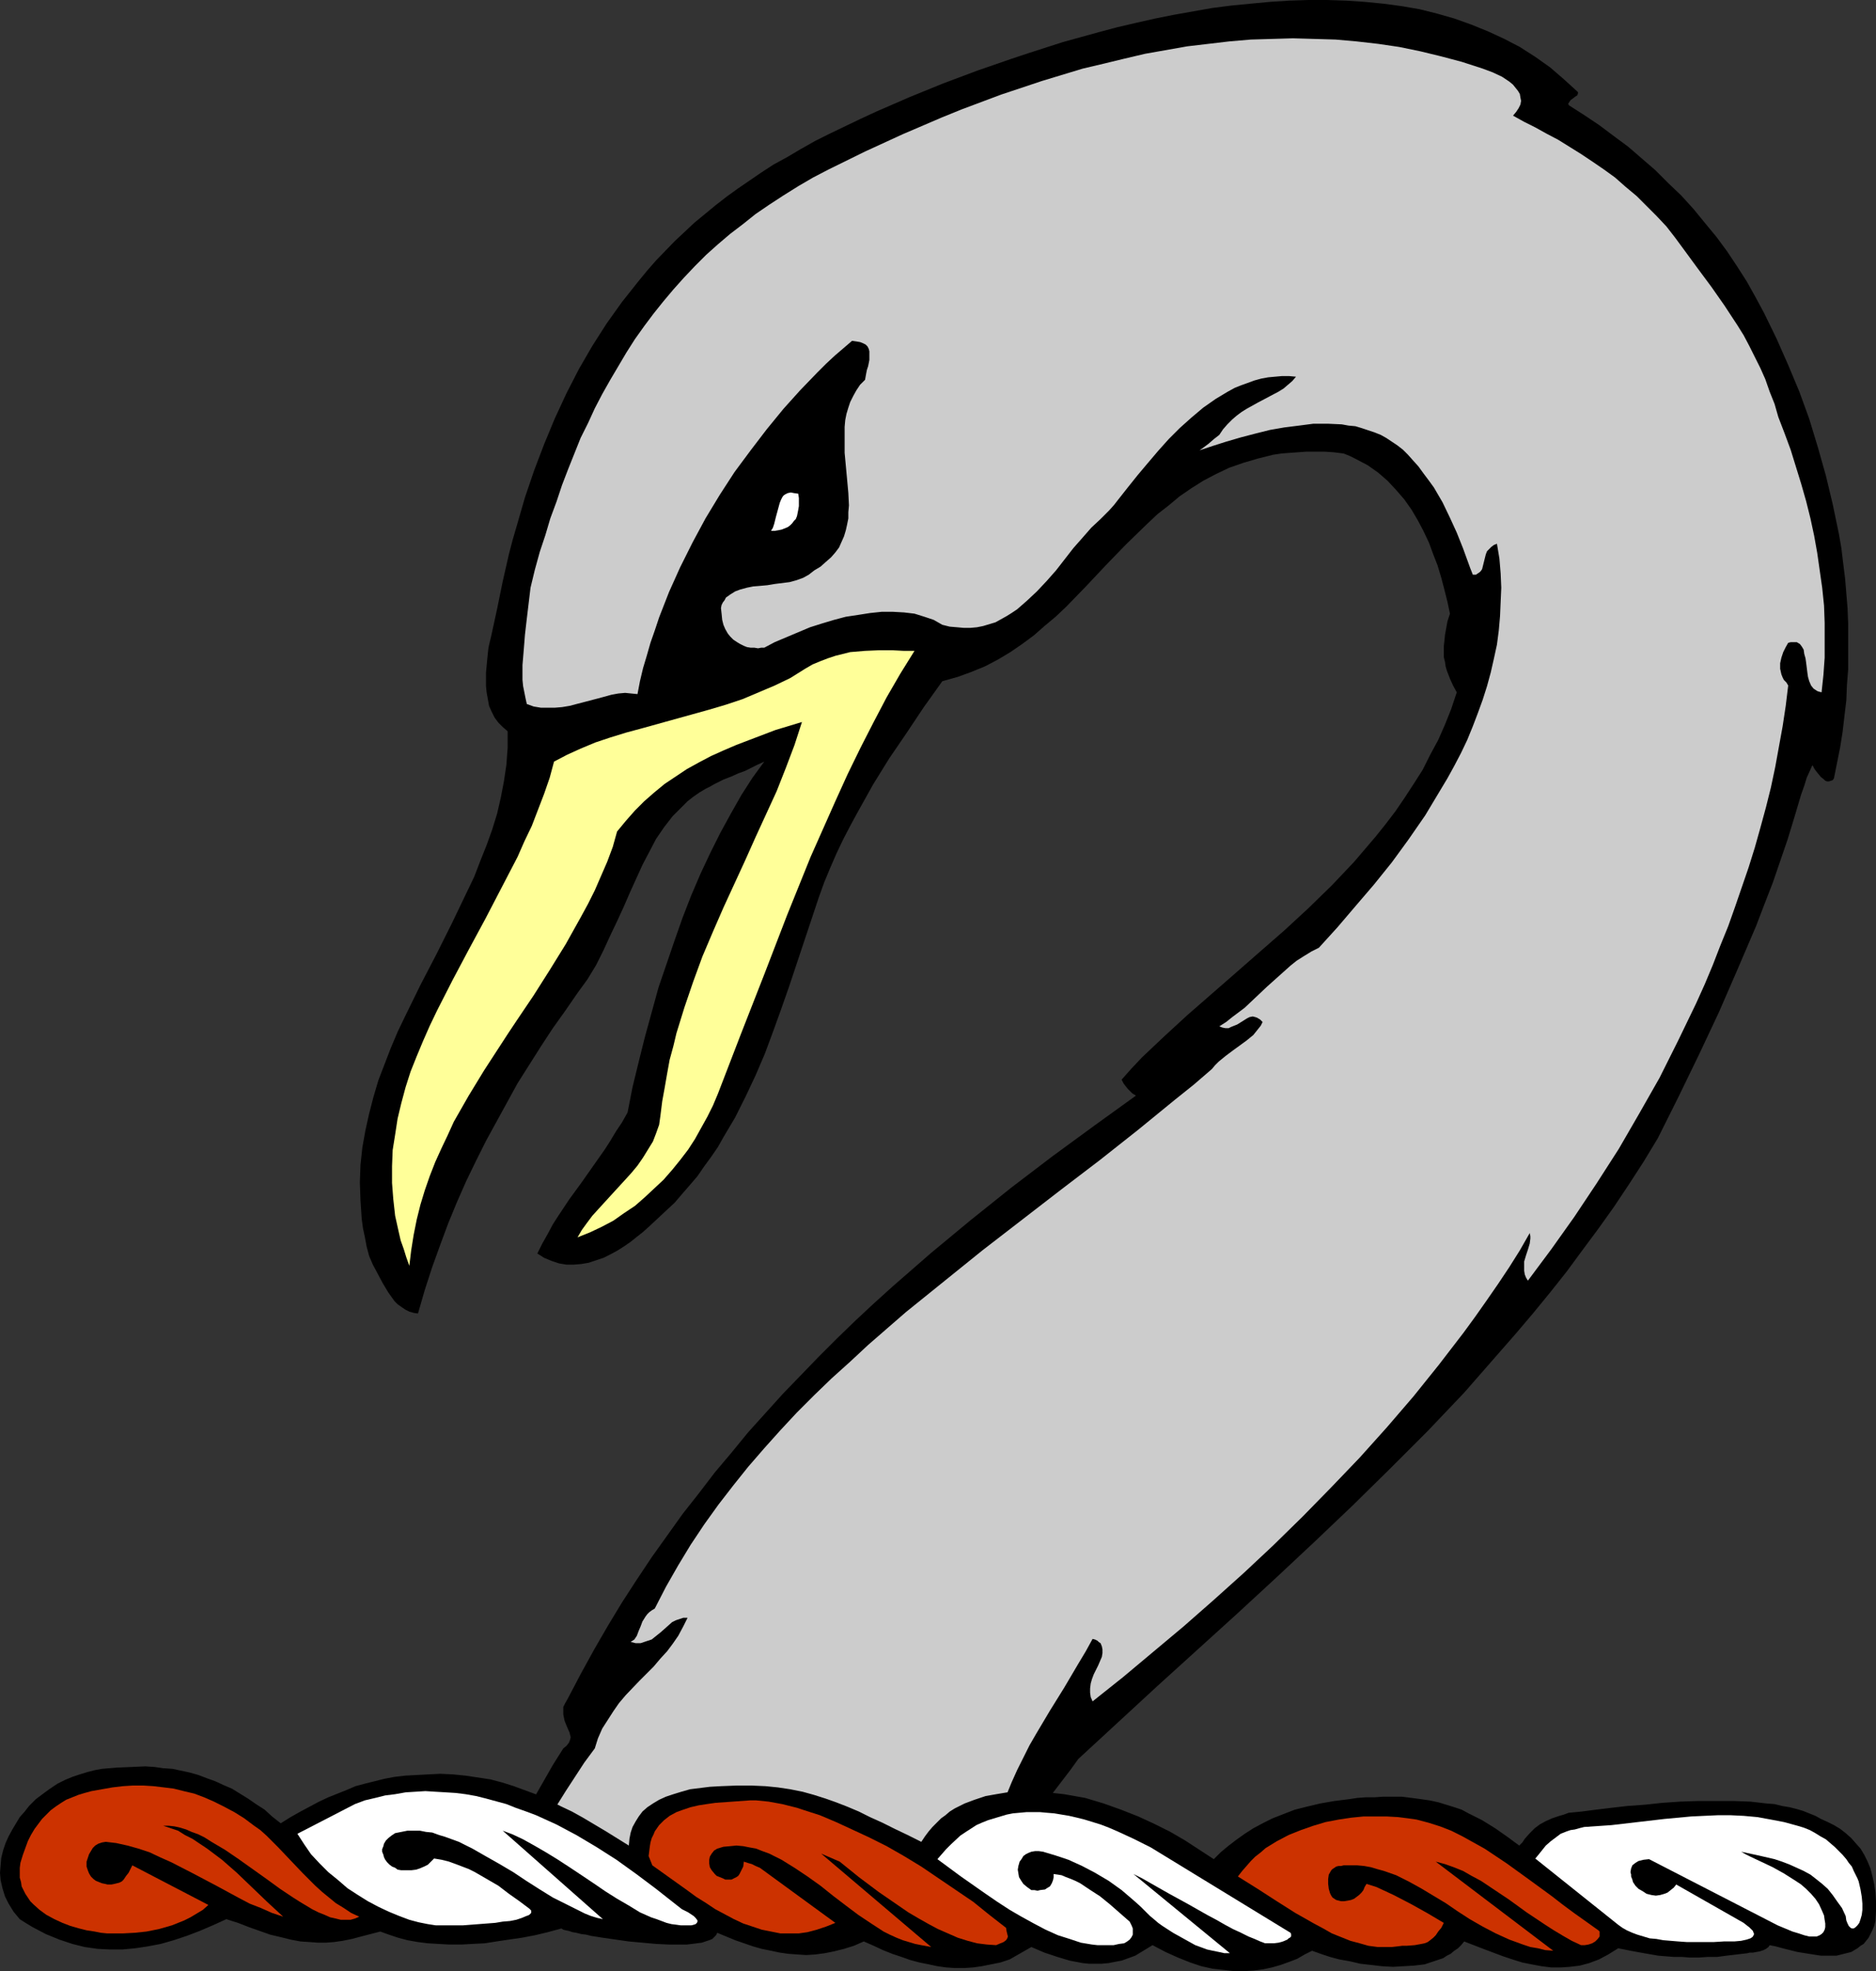
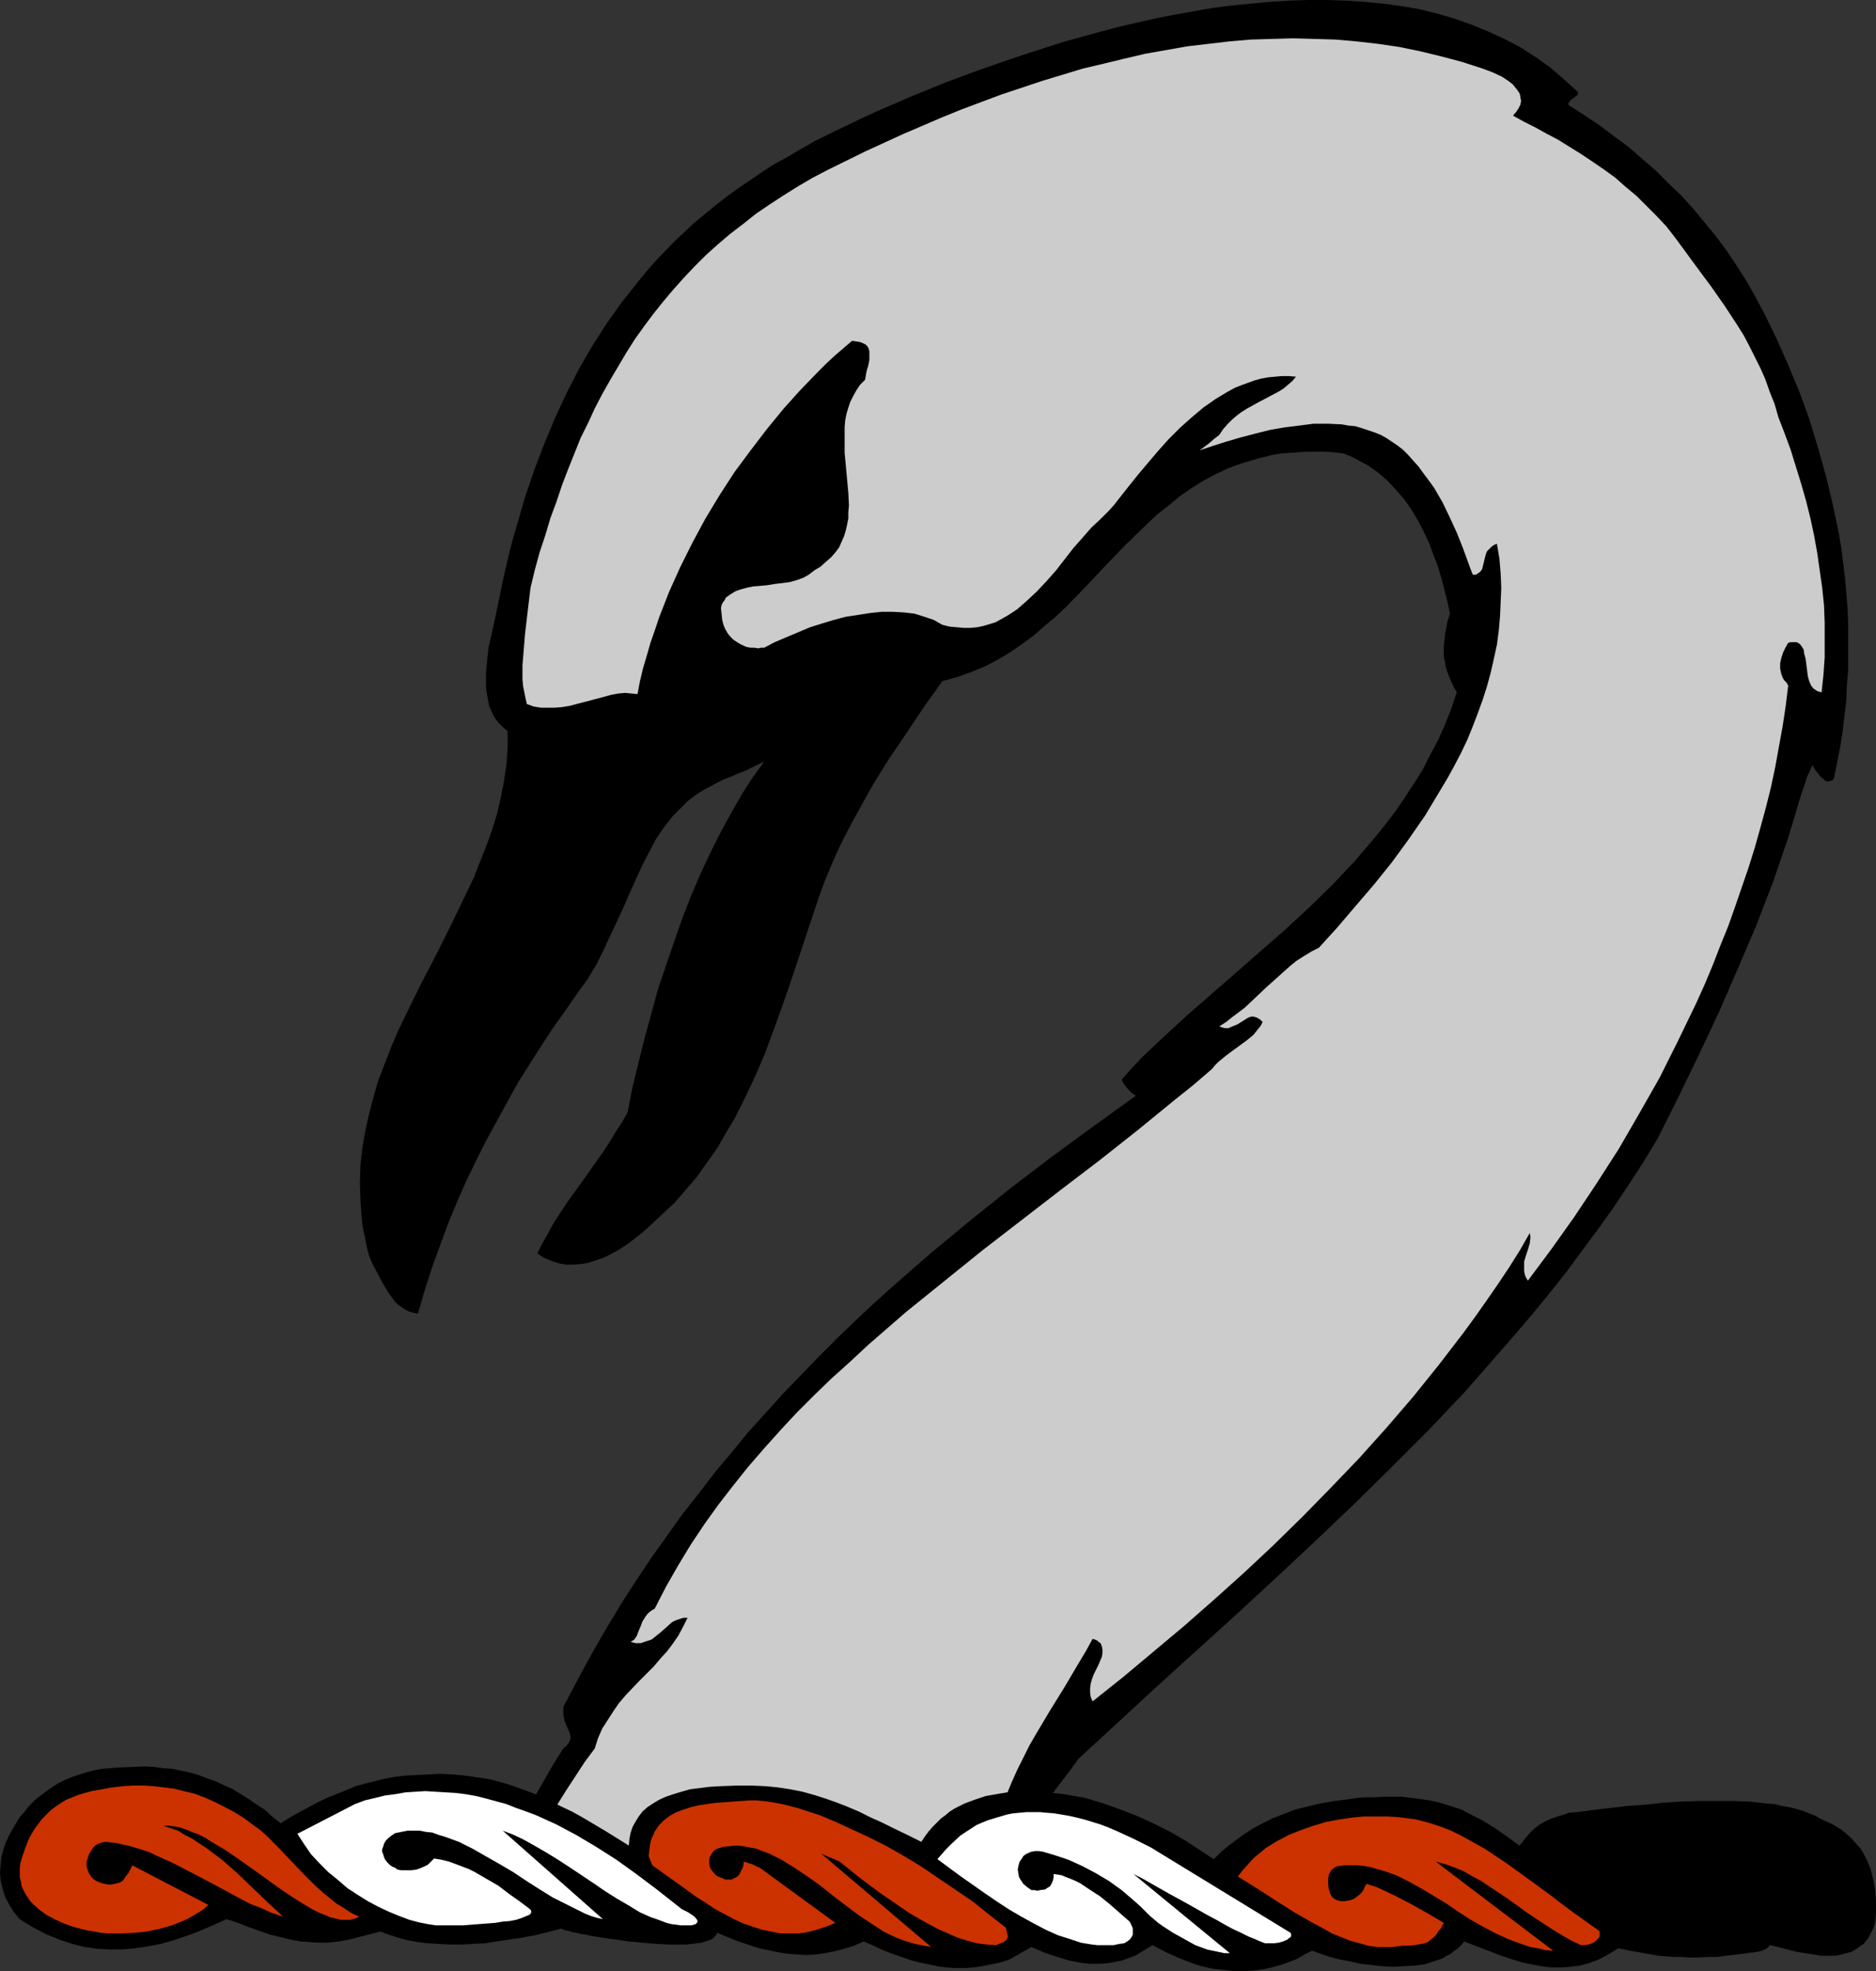
<svg xmlns="http://www.w3.org/2000/svg" xmlns:ns1="http://sodipodi.sourceforge.net/DTD/sodipodi-0.dtd" xmlns:ns2="http://www.inkscape.org/namespaces/inkscape" version="1.0" width="129.724mm" height="136.22mm" id="svg11" ns1:docname="Swan 1.wmf">
  <rect width="100%" height="100%" fill="#333333" stroke="none" />
  <ns1:namedview id="namedview11" pagecolor="#ffffff" bordercolor="#000000" borderopacity="0.25" ns2:showpageshadow="2" ns2:pageopacity="0.0" ns2:pagecheckerboard="0" ns2:deskcolor="#d1d1d1" ns2:document-units="mm" />
  <defs id="defs1">
    <pattern id="WMFhbasepattern" patternUnits="userSpaceOnUse" width="6" height="6" x="0" y="0" />
  </defs>
  <path style="fill:#000000;fill-opacity:1;fill-rule:evenodd;stroke:none" d="M 127.825,493.679 H 263.246 l 0.646,-2.747 0.646,-2.586 0.808,-2.747 1.131,-2.586 0.646,-1.778 0.808,-1.778 1.778,-3.232 1.778,-2.909 1.939,-2.747 4.202,-5.494 2.101,-2.747 2.101,-2.909 10.342,-9.534 10.342,-9.534 10.342,-9.373 10.342,-9.373 10.342,-9.534 10.019,-9.373 10.019,-9.534 9.858,-9.696 9.696,-9.696 9.534,-10.019 4.525,-5.171 4.525,-5.171 4.525,-5.171 4.525,-5.333 4.363,-5.333 4.363,-5.494 4.04,-5.494 4.202,-5.656 4.04,-5.656 3.878,-5.817 3.878,-5.979 3.717,-6.141 5.494,-10.989 5.333,-10.989 5.171,-10.989 4.848,-11.15 4.848,-11.312 2.101,-5.494 2.262,-5.817 1.939,-5.656 1.939,-5.656 1.778,-5.817 1.778,-5.979 0.808,-2.262 0.646,-2.101 0.808,-1.778 0.646,-1.454 0.162,0.162 0.162,0.323 0.162,0.323 0.323,0.485 0.646,0.808 0.808,0.97 0.808,0.646 0.323,0.323 0.485,0.162 h 0.485 l 0.485,-0.162 0.485,-0.162 0.323,-0.485 0.808,-4.04 0.808,-4.04 0.646,-4.04 0.485,-4.202 0.485,-4.04 0.162,-4.04 0.323,-4.04 v -4.04 -3.878 -4.04 l -0.162,-4.04 -0.323,-3.878 -0.323,-3.878 -0.485,-3.878 -0.485,-4.04 -0.646,-3.717 -1.616,-7.757 -1.778,-7.433 -2.101,-7.433 -2.262,-7.433 -2.586,-7.11 -2.909,-6.949 -3.07,-6.949 -3.232,-6.625 -2.262,-4.202 -2.262,-4.04 -2.586,-4.04 -2.586,-3.878 -2.747,-3.717 -3.07,-3.717 -2.909,-3.555 -3.232,-3.555 -3.394,-3.232 -3.394,-3.394 -3.555,-3.07 -3.555,-3.07 -3.717,-2.747 -3.878,-2.909 -3.878,-2.586 -4.04,-2.586 v -0.162 l -0.162,-0.162 0.323,-0.485 0.323,-0.485 1.293,-0.97 0.485,-0.323 0.162,-0.485 v -0.323 l -0.162,-0.162 -3.555,-3.232 -3.555,-3.07 -3.878,-2.747 -4.04,-2.586 -4.04,-2.101 -4.202,-1.939 -4.363,-1.778 -4.525,-1.616 -4.525,-1.293 -4.525,-1.131 -4.686,-0.808 -4.848,-0.646 L 356.651,0.485 351.803,0.162 346.793,0 h -4.848 l -5.01,0.162 -5.01,0.323 -5.171,0.485 -5.01,0.485 -5.01,0.646 -10.019,1.778 -4.848,0.97 -5.01,1.131 -4.848,1.131 -4.848,1.293 -4.686,1.293 -4.686,1.293 -4.525,1.454 -4.525,1.454 -4.363,1.454 -8.888,3.07 -9.05,3.394 -8.726,3.555 -8.565,3.717 -4.202,1.939 -4.04,1.939 -4.04,1.939 -3.878,1.939 -3.717,2.101 -3.555,2.101 -3.555,1.939 -3.232,2.101 -3.07,2.101 -3.07,2.101 -2.909,2.101 -2.909,2.262 -2.747,2.262 -2.747,2.262 -2.586,2.424 -2.586,2.424 -4.848,5.01 -2.262,2.586 -2.262,2.747 -4.363,5.494 -4.04,5.656 -3.717,5.817 -3.555,6.141 -3.232,6.302 -3.07,6.625 -2.747,6.625 -2.586,6.787 -2.424,7.11 -2.101,7.272 -1.131,3.878 -0.97,3.717 -0.808,3.555 -0.808,3.555 -1.454,7.11 -0.808,3.717 -0.808,3.717 -0.323,1.293 -0.323,1.454 -0.162,1.454 -0.162,1.616 -0.323,3.394 v 1.778 1.778 l 0.162,1.616 0.323,1.778 0.323,1.778 0.646,1.454 0.808,1.616 0.97,1.293 1.131,1.131 1.293,1.131 v 4.363 l -0.323,4.363 -0.646,4.363 -0.808,4.202 -0.97,4.202 -1.293,4.202 -1.454,4.04 -1.616,4.04 -1.616,4.202 -1.939,4.04 -3.878,8.08 -4.04,8.08 -4.202,8.08 -4.04,8.241 -1.939,4.04 -1.778,4.202 -1.616,4.202 -1.616,4.202 -1.293,4.363 -1.131,4.363 -0.97,4.363 -0.808,4.525 -0.485,4.525 -0.162,4.525 0.162,4.686 0.323,4.848 0.323,2.424 0.485,2.262 0.485,2.586 0.646,2.424 0.485,1.131 0.485,1.131 1.293,2.424 1.293,2.424 1.454,2.424 0.808,1.131 0.808,1.131 0.808,0.808 1.131,0.808 0.97,0.646 0.97,0.485 1.131,0.323 1.131,0.162 1.778,-6.141 1.939,-5.979 2.101,-5.817 2.101,-5.656 2.262,-5.494 2.424,-5.494 2.586,-5.333 2.586,-5.171 2.747,-5.01 2.747,-5.01 2.747,-5.01 3.07,-4.848 3.07,-4.848 3.07,-4.686 3.232,-4.525 3.232,-4.686 2.586,-3.555 2.262,-3.717 1.939,-3.878 1.778,-3.878 1.778,-3.717 1.778,-3.878 1.616,-3.717 1.616,-3.555 1.616,-3.555 1.778,-3.394 1.778,-3.394 2.101,-3.07 2.262,-2.909 1.293,-1.293 1.293,-1.293 1.293,-1.293 1.454,-1.131 1.616,-1.131 1.616,-0.97 1.293,-0.646 1.131,-0.646 2.262,-1.131 2.101,-0.808 1.778,-0.808 1.778,-0.646 3.232,-1.616 1.778,-0.808 -3.07,4.202 -2.909,4.525 -2.747,4.848 -2.747,5.01 -2.586,5.171 -2.586,5.494 -2.424,5.656 -2.262,5.817 -2.101,5.979 -2.101,6.141 -2.101,6.141 -1.778,6.464 -1.778,6.464 -1.616,6.464 -1.616,6.625 -1.293,6.625 -1.454,2.586 -1.616,2.424 -1.454,2.424 -1.454,2.262 -3.07,4.363 -3.07,4.363 -3.07,4.202 -2.909,4.363 -1.454,2.262 -1.293,2.424 -1.454,2.586 -1.293,2.586 1.778,1.131 1.939,0.808 1.939,0.646 1.939,0.323 h 1.939 l 1.939,-0.162 1.939,-0.323 1.939,-0.646 1.939,-0.646 1.939,-0.97 1.778,-0.97 1.778,-1.131 1.616,-1.131 1.616,-1.293 1.454,-1.131 1.454,-1.293 2.262,-2.101 2.424,-2.262 2.262,-2.101 1.939,-2.262 2.101,-2.424 1.939,-2.262 1.778,-2.586 1.778,-2.424 1.778,-2.586 1.454,-2.586 3.07,-5.171 2.747,-5.494 2.586,-5.494 2.424,-5.656 2.101,-5.656 2.101,-5.817 2.101,-5.979 3.878,-11.635 3.878,-11.635 1.454,-4.04 1.616,-3.878 1.616,-3.717 1.778,-3.717 1.939,-3.717 1.939,-3.555 3.878,-6.949 4.202,-6.787 4.525,-6.625 4.525,-6.787 4.848,-6.787 4.04,-1.131 3.555,-1.293 3.555,-1.454 3.394,-1.778 3.232,-1.939 3.07,-2.101 3.07,-2.262 2.747,-2.424 2.909,-2.424 2.747,-2.586 5.333,-5.494 5.171,-5.494 5.171,-5.333 5.494,-5.333 2.747,-2.586 2.909,-2.262 2.909,-2.424 3.07,-2.101 3.07,-1.939 3.394,-1.778 3.394,-1.616 3.717,-1.293 3.878,-1.131 3.878,-0.97 2.101,-0.323 2.101,-0.162 2.262,-0.162 2.262,-0.162 h 2.262 2.424 l 2.424,0.162 2.586,0.323 1.616,0.646 1.616,0.808 3.07,1.616 2.747,1.939 2.424,2.101 2.262,2.424 2.101,2.424 1.939,2.747 1.616,2.747 1.454,2.747 1.454,3.07 1.131,3.07 1.131,2.909 0.97,3.232 0.808,3.07 0.808,3.232 0.646,3.07 -0.646,1.939 -0.323,1.778 -0.323,1.778 -0.162,1.616 -0.162,1.454 v 1.454 1.293 l 0.323,1.293 0.162,1.131 0.323,1.131 0.808,2.101 0.808,1.778 0.97,1.778 -1.454,4.363 -1.616,4.04 -1.778,4.04 -2.101,3.878 -1.939,3.878 -2.262,3.555 -2.424,3.717 -2.424,3.555 -2.586,3.394 -2.586,3.232 -5.656,6.625 -5.818,6.141 -6.141,5.979 -6.302,5.817 -6.302,5.494 -6.464,5.656 -6.302,5.494 -6.302,5.494 -5.979,5.494 -5.818,5.494 -2.747,2.909 -2.586,2.909 0.485,0.97 0.485,0.646 0.646,0.808 0.646,0.646 0.485,0.485 0.485,0.323 0.323,0.162 0.162,0.162 -10.989,7.918 -10.827,7.918 -10.827,8.241 -10.504,8.403 -10.342,8.565 -10.019,8.726 -5.01,4.525 -4.848,4.525 -4.848,4.686 -4.686,4.686 -4.686,4.848 -4.686,4.848 -4.525,5.01 -4.525,5.01 -4.363,5.333 -4.363,5.171 -4.202,5.494 -4.202,5.333 -4.04,5.656 -4.04,5.656 -3.878,5.817 -3.878,5.979 -3.717,6.141 -3.555,6.141 -3.555,6.464 -3.394,6.464 -0.646,1.131 -0.485,0.97 v 0.97 0.97 l 0.162,0.808 0.162,0.808 0.646,1.616 0.646,1.454 0.162,0.646 0.162,0.646 -0.162,0.646 -0.323,0.808 -0.646,0.808 -0.808,0.646 -2.747,4.363 -2.586,4.525 -2.586,4.525 -2.424,4.525 -2.424,4.686 -2.262,4.686 -2.262,4.848 z" id="path1" />
  <path style="fill:#cccccc;fill-opacity:1;fill-rule:evenodd;stroke:none" d="m 137.037,487.7 121.038,-0.323 0.323,-1.616 0.323,-1.778 0.323,-1.778 0.485,-1.616 0.97,-4.04 1.131,-3.878 1.293,-3.555 1.454,-3.555 1.454,-3.232 1.616,-3.232 1.616,-3.232 1.778,-3.07 3.555,-5.979 3.717,-5.979 3.717,-6.302 1.939,-3.232 1.778,-3.232 0.646,0.162 0.646,0.323 0.323,0.323 0.485,0.323 0.323,0.808 0.162,0.808 v 0.97 l -0.162,0.97 -0.485,1.131 -0.485,1.131 -1.131,2.262 -0.485,1.293 -0.323,1.131 -0.162,1.293 v 1.131 l 0.162,1.131 0.485,1.131 7.918,-6.302 7.918,-6.625 7.918,-6.625 7.918,-6.949 7.918,-7.11 7.595,-7.11 7.757,-7.595 7.434,-7.595 7.434,-7.757 7.11,-7.918 6.949,-8.08 6.626,-8.241 6.464,-8.403 3.07,-4.202 3.07,-4.363 2.909,-4.202 2.909,-4.363 2.747,-4.363 2.586,-4.525 0.162,0.808 v 0.646 l -0.162,1.293 -0.485,1.616 -0.485,1.454 -0.485,1.616 v 1.616 0.808 l 0.162,0.97 0.323,0.808 0.485,0.808 6.141,-8.241 5.979,-8.403 5.818,-8.726 5.818,-9.049 5.333,-9.211 5.333,-9.373 4.848,-9.696 4.686,-9.696 2.262,-5.01 2.101,-5.01 1.939,-5.01 2.101,-5.171 1.778,-5.01 1.778,-5.171 1.778,-5.171 1.616,-5.171 1.454,-5.171 1.454,-5.333 1.293,-5.171 1.131,-5.333 0.97,-5.333 0.97,-5.333 0.808,-5.333 0.646,-5.333 -0.485,-0.808 -0.646,-0.646 -0.323,-0.646 -0.323,-0.808 -0.323,-1.454 v -1.454 l 0.323,-1.454 0.485,-1.454 0.646,-1.293 0.646,-1.131 0.646,-0.162 h 0.646 0.485 0.485 l 0.808,0.485 0.485,0.646 0.485,0.808 0.162,1.131 0.323,1.131 0.162,1.131 0.323,2.586 0.162,1.131 0.323,1.131 0.485,1.131 0.646,0.808 0.97,0.646 0.485,0.162 0.646,0.162 0.485,-4.525 0.323,-4.525 v -4.525 -4.525 l -0.162,-4.525 -0.485,-4.686 -0.646,-4.525 -0.646,-4.525 -0.808,-4.525 -0.97,-4.525 -1.131,-4.525 -1.293,-4.525 -2.747,-8.888 -1.616,-4.363 -1.616,-4.202 -0.97,-3.394 -1.293,-3.232 -1.131,-3.232 -1.293,-2.909 -1.454,-2.909 -1.454,-2.909 -1.454,-2.747 -1.616,-2.586 -3.394,-5.171 -3.394,-4.848 -3.717,-5.01 -3.555,-4.848 -2.262,-3.07 -2.262,-2.909 -2.586,-2.747 -2.586,-2.586 -2.586,-2.586 -2.909,-2.424 -2.747,-2.424 -2.909,-2.101 -3.07,-2.101 -2.909,-1.939 -5.979,-3.717 -3.07,-1.616 -2.909,-1.616 -2.909,-1.454 -2.909,-1.616 0.808,-0.97 0.646,-0.97 0.485,-0.97 0.162,-0.97 -0.162,-0.808 -0.162,-0.97 -0.485,-0.808 -0.646,-0.808 -0.646,-0.808 -0.97,-0.808 -0.97,-0.646 -0.97,-0.646 -2.424,-1.131 -2.586,-0.97 -5.494,-1.778 -5.494,-1.454 -5.333,-1.293 -5.494,-1.131 -5.494,-0.808 -5.656,-0.646 -5.494,-0.485 -5.494,-0.162 -5.656,-0.162 -5.494,0.162 -5.494,0.162 -5.656,0.485 -5.494,0.646 -5.494,0.646 -5.494,0.97 -5.494,0.97 -5.494,1.293 -5.333,1.293 -5.494,1.293 -5.333,1.616 -5.333,1.616 -5.333,1.778 -5.333,1.778 -5.171,1.939 -5.171,1.939 -5.171,2.101 -10.181,4.363 -9.858,4.525 -9.534,4.686 -4.04,2.101 -3.878,2.262 -3.878,2.424 -3.717,2.424 -3.555,2.424 -3.232,2.586 -3.394,2.586 -3.232,2.747 -3.07,2.747 -2.909,2.909 -2.909,3.07 -2.747,3.07 -2.586,3.07 -2.586,3.232 -2.424,3.232 -2.424,3.394 -2.262,3.555 -2.101,3.555 -2.101,3.555 -2.101,3.717 -1.939,3.717 -1.778,3.878 -1.939,3.878 -1.616,4.04 -1.616,4.04 -1.616,4.202 -1.454,4.363 -1.616,4.363 -1.293,4.363 -1.454,4.363 -1.293,4.686 -1.131,4.686 -0.485,4.04 -0.485,4.04 -0.485,4.202 -0.323,4.04 -0.323,3.878 v 1.939 1.939 l 0.162,1.616 0.323,1.616 0.323,1.616 0.323,1.454 1.778,0.646 1.939,0.323 h 1.778 1.778 l 1.939,-0.162 1.939,-0.323 3.717,-0.97 3.717,-0.97 3.555,-0.97 1.778,-0.323 1.778,-0.162 1.616,0.162 1.616,0.162 0.646,-3.394 0.808,-3.394 0.97,-3.232 0.97,-3.394 1.131,-3.232 1.131,-3.394 2.586,-6.625 2.909,-6.464 3.232,-6.464 3.394,-6.302 3.717,-6.141 3.878,-5.979 4.202,-5.656 4.202,-5.494 4.363,-5.333 4.363,-4.848 4.525,-4.686 2.262,-2.262 2.262,-2.101 2.262,-1.939 2.262,-1.939 1.131,0.162 0.97,0.162 0.808,0.323 0.646,0.323 0.485,0.485 0.323,0.646 0.162,0.646 v 0.646 0.808 0.808 l -0.323,1.616 -0.323,0.97 -0.162,0.808 -0.323,1.778 -1.293,1.293 -0.97,1.454 -0.808,1.454 -0.808,1.616 -0.485,1.454 -0.485,1.616 -0.323,1.616 -0.162,1.778 v 3.394 3.394 l 0.646,6.949 0.323,3.555 0.162,3.232 -0.162,1.778 v 1.616 l -0.323,1.616 -0.323,1.454 -0.485,1.616 -0.646,1.454 -0.646,1.454 -0.97,1.293 -1.131,1.293 -1.293,1.131 -1.454,1.293 -1.616,0.97 -1.454,1.131 -1.454,0.808 -1.778,0.646 -1.778,0.485 -3.878,0.485 -0.97,0.162 -0.97,0.162 -1.778,0.162 -1.939,0.162 -1.616,0.323 -1.778,0.485 -1.293,0.485 -1.293,0.808 -1.131,0.808 -0.323,0.646 -0.485,0.646 -0.323,0.646 -0.162,0.808 0.162,1.454 0.162,1.616 0.323,1.293 0.485,1.131 0.646,1.131 0.646,0.808 0.808,0.808 0.97,0.646 0.808,0.485 0.97,0.485 0.808,0.323 0.97,0.162 h 0.97 l 0.97,0.162 0.808,-0.162 h 0.808 l 2.747,-1.454 3.07,-1.293 3.07,-1.293 3.07,-1.293 3.07,-0.97 3.232,-0.97 3.07,-0.808 3.232,-0.485 3.07,-0.485 3.07,-0.323 h 2.909 l 2.909,0.162 2.747,0.323 2.586,0.808 2.424,0.808 1.131,0.646 1.131,0.646 1.939,0.485 1.939,0.162 1.778,0.162 h 1.616 l 1.778,-0.162 1.616,-0.323 1.616,-0.485 1.616,-0.485 1.454,-0.808 1.454,-0.808 1.293,-0.808 1.454,-0.97 2.586,-2.262 2.586,-2.424 2.586,-2.747 2.424,-2.747 4.525,-5.817 2.424,-2.747 2.262,-2.586 2.424,-2.262 2.262,-2.262 1.293,-1.454 1.131,-1.454 2.424,-3.07 2.586,-3.232 2.586,-3.07 2.747,-3.232 2.747,-3.07 2.909,-2.909 3.07,-2.747 3.07,-2.586 3.232,-2.262 3.232,-1.939 1.778,-0.97 1.616,-0.646 1.778,-0.646 1.778,-0.646 1.778,-0.485 1.778,-0.323 1.778,-0.162 1.778,-0.162 h 1.939 l 1.778,0.162 -0.97,1.131 -1.131,0.97 -1.131,0.97 -1.293,0.808 -2.747,1.454 -2.747,1.454 -2.909,1.616 -1.293,0.808 -1.293,0.97 -1.131,0.97 -1.293,1.293 -1.131,1.293 -0.97,1.454 -1.454,1.131 -1.293,1.131 -1.293,0.97 -1.131,0.808 3.394,-1.131 3.555,-1.131 3.878,-1.131 3.717,-0.97 3.878,-0.97 3.717,-0.646 3.878,-0.485 3.717,-0.485 h 3.878 l 3.555,0.162 1.778,0.323 1.778,0.162 1.616,0.485 3.394,1.131 1.616,0.646 1.454,0.808 1.454,0.97 1.454,0.97 1.454,1.131 1.293,1.293 1.293,1.454 1.454,1.616 1.293,1.778 1.454,1.939 1.293,1.778 2.262,3.878 1.939,4.04 1.778,3.878 1.616,4.04 1.293,3.555 0.646,1.778 0.646,1.616 h 0.808 l 0.485,-0.323 0.485,-0.323 0.323,-0.323 0.323,-0.485 0.162,-0.646 0.323,-1.293 0.323,-1.293 0.162,-0.646 0.323,-0.808 0.485,-0.485 0.646,-0.646 0.646,-0.485 0.808,-0.323 0.646,3.878 0.323,3.878 0.162,3.717 -0.162,3.717 -0.162,3.717 -0.323,3.717 -0.485,3.717 -0.808,3.717 -0.808,3.555 -0.97,3.555 -1.131,3.555 -1.293,3.555 -1.293,3.394 -1.454,3.555 -1.616,3.394 -1.778,3.394 -1.778,3.232 -1.939,3.232 -1.939,3.232 -1.939,3.232 -4.363,6.302 -4.363,5.979 -4.686,5.817 -4.848,5.656 -4.686,5.494 -4.848,5.333 -1.939,0.97 -2.101,1.293 -1.778,1.131 -1.616,1.293 -3.07,2.747 -3.07,2.747 -2.909,2.747 -2.909,2.747 -3.232,2.424 -1.616,1.293 -1.778,1.131 0.808,0.323 0.808,0.162 h 0.808 l 0.646,-0.323 1.616,-0.646 1.293,-0.808 1.293,-0.808 0.646,-0.323 0.808,-0.162 0.646,0.162 0.485,0.162 0.808,0.485 0.646,0.646 -0.485,0.97 -0.646,0.808 -1.293,1.616 -1.778,1.454 -1.778,1.293 -1.778,1.293 -1.939,1.454 -1.778,1.454 -0.97,0.97 -0.808,0.97 -4.686,4.04 -4.848,3.878 -9.696,7.918 -10.019,7.918 -10.181,7.757 -20.523,15.837 -10.019,8.08 -10.019,8.08 -9.858,8.565 -4.686,4.363 -4.848,4.363 -4.525,4.363 -4.525,4.525 -4.363,4.686 -4.202,4.686 -4.202,4.848 -3.878,4.848 -3.878,5.01 -3.717,5.171 -3.555,5.333 -3.232,5.333 -3.232,5.656 -2.909,5.656 -0.808,0.485 -0.646,0.485 -0.485,0.485 -0.485,0.646 -0.808,1.293 -0.485,1.293 -0.485,1.131 -0.485,1.293 -0.646,0.97 -0.485,0.323 -0.485,0.323 1.293,0.323 h 1.293 l 0.97,-0.323 0.97,-0.323 0.97,-0.323 0.808,-0.646 1.616,-1.293 1.454,-1.293 1.454,-1.293 0.97,-0.485 0.97,-0.323 0.97,-0.323 h 1.131 l -1.131,2.262 -1.293,2.424 -1.454,2.101 -1.454,1.939 -1.778,1.939 -1.778,2.101 -1.778,1.778 -1.939,1.939 -3.555,3.717 -1.778,2.101 -1.454,2.101 -1.454,2.262 -1.454,2.262 -1.131,2.586 -0.808,2.586 -2.747,3.717 -2.424,3.717 -2.424,3.717 -2.424,3.878 -2.262,3.878 -2.101,3.878 -1.939,4.04 z" id="path2" />
-   <path style="fill:#ffff99;fill-opacity:1;fill-rule:evenodd;stroke:none" d="m 106.979,330.628 0.485,-4.04 0.646,-4.04 0.808,-4.04 0.97,-3.878 1.131,-3.717 1.293,-3.717 1.454,-3.717 1.616,-3.555 1.616,-3.394 1.616,-3.555 1.939,-3.394 1.939,-3.394 4.04,-6.625 4.202,-6.464 2.101,-3.232 2.262,-3.394 4.363,-6.464 4.202,-6.625 4.202,-6.787 3.878,-6.949 1.939,-3.555 1.778,-3.555 1.616,-3.717 1.616,-3.717 1.454,-3.878 1.131,-4.04 2.262,-2.747 2.424,-2.747 2.424,-2.424 2.586,-2.262 2.747,-2.262 2.909,-1.939 2.909,-1.939 3.232,-1.778 3.07,-1.616 3.232,-1.454 3.394,-1.454 3.394,-1.293 6.787,-2.586 6.949,-2.101 -1.939,5.979 -2.262,5.979 -2.424,6.141 -2.747,5.979 -2.747,5.979 -2.747,6.141 -5.656,12.281 -2.747,6.302 -2.747,6.464 -2.424,6.625 -2.262,6.625 -2.101,6.787 -0.808,3.394 -0.97,3.555 -0.646,3.555 -0.646,3.717 -0.646,3.555 -0.485,3.878 -0.323,2.262 -0.808,2.262 -0.808,2.101 -1.293,2.101 -1.293,2.101 -1.454,2.101 -1.616,1.939 -1.616,1.778 -3.555,3.878 -3.394,3.717 -1.616,1.778 -1.454,1.939 -1.293,1.778 -1.131,1.939 3.232,-1.293 3.07,-1.454 3.07,-1.616 2.747,-1.939 2.909,-1.939 2.586,-2.262 2.424,-2.262 2.424,-2.262 2.262,-2.586 2.101,-2.586 2.101,-2.747 1.778,-2.747 1.616,-2.909 1.616,-2.909 1.454,-2.909 1.293,-3.07 5.979,-15.513 6.141,-15.675 5.979,-15.513 3.07,-7.595 3.07,-7.595 3.232,-7.272 3.232,-7.272 3.232,-7.11 3.394,-6.949 3.394,-6.625 3.394,-6.464 3.555,-6.141 3.717,-5.979 h -1.293 -1.454 l -3.07,-0.162 h -3.394 l -3.717,0.162 -1.939,0.162 -1.939,0.162 -1.939,0.485 -1.939,0.485 -1.939,0.646 -2.101,0.808 -1.939,0.808 -1.939,1.131 -3.878,2.424 -4.04,1.939 -4.202,1.778 -4.202,1.778 -4.363,1.454 -4.363,1.293 -8.726,2.424 -8.726,2.424 -4.202,1.131 -4.202,1.293 -3.878,1.293 -3.878,1.616 -3.555,1.616 -3.394,1.778 -1.131,4.202 -1.454,4.202 -1.616,4.202 -1.616,4.202 -1.939,4.04 -1.778,4.04 -4.202,8.08 -4.202,8.08 -4.363,8.08 -4.202,7.918 -4.04,7.918 -1.939,4.04 -1.778,4.04 -1.616,3.878 -1.616,4.04 -1.293,4.04 -1.131,4.202 -0.97,4.04 -0.646,4.202 -0.646,4.04 -0.162,4.202 v 4.363 l 0.323,4.202 0.485,4.363 0.97,4.363 0.485,2.101 0.808,2.262 0.646,2.101 z" id="path3" />
-   <path style="fill:#ffffff;fill-opacity:1;fill-rule:evenodd;stroke:none" d="m 201.515,138.65 h 0.97 l 0.97,-0.162 0.808,-0.162 0.808,-0.323 0.808,-0.323 0.646,-0.485 0.485,-0.485 0.485,-0.646 0.485,-0.485 0.323,-0.808 0.162,-0.808 0.162,-0.808 0.162,-0.97 v -0.97 -1.131 l -0.162,-1.131 -1.131,-0.162 -0.808,-0.162 -0.808,0.162 -0.646,0.323 -0.485,0.323 -0.323,0.485 -0.323,0.646 -0.323,0.808 -0.485,1.778 -0.485,1.778 -0.485,1.939 -0.323,0.97 z" id="path4" />
  <path style="fill:#000000;fill-opacity:1;fill-rule:evenodd;stroke:none" d="m 301.222,508.061 -4.525,2.747 -1.778,0.646 -1.778,0.646 -1.778,0.323 -1.616,0.323 -1.778,0.162 h -1.616 -1.778 l -1.616,-0.162 -3.394,-0.646 -3.232,-0.97 -3.394,-1.131 -3.394,-1.454 -5.656,3.232 -2.424,0.808 -2.424,0.485 -2.424,0.485 -2.262,0.323 -2.424,0.162 h -2.262 l -2.424,-0.162 -2.262,-0.323 -2.262,-0.485 -2.424,-0.485 -2.424,-0.646 -2.262,-0.808 -2.424,-0.808 -2.424,-0.97 -2.424,-1.131 -2.586,-1.131 -2.586,1.131 -2.586,0.808 -2.586,0.646 -2.424,0.485 -2.424,0.323 -2.424,0.162 -2.424,-0.162 -2.262,-0.162 -2.262,-0.323 -2.262,-0.485 -2.424,-0.485 -2.262,-0.646 -4.686,-1.616 -4.686,-1.939 -0.323,0.646 -0.485,0.485 -0.485,0.485 -0.808,0.323 -0.97,0.323 -0.97,0.323 -1.293,0.162 -1.293,0.162 -1.293,0.162 h -1.454 -3.232 l -3.394,-0.162 -3.555,-0.323 -3.555,-0.323 -3.394,-0.485 -3.394,-0.485 -3.07,-0.485 -1.293,-0.323 -1.293,-0.162 -1.293,-0.323 -0.97,-0.162 -0.97,-0.323 -0.808,-0.162 -0.646,-0.162 -0.485,-0.323 -3.555,0.97 -3.394,0.808 -3.394,0.646 -3.394,0.485 -3.232,0.485 -3.07,0.485 -3.232,0.162 -2.909,0.162 h -3.07 l -2.909,-0.162 -2.747,-0.162 -2.586,-0.323 -2.747,-0.485 -2.424,-0.646 -2.424,-0.808 -2.262,-0.808 -5.01,1.293 -2.424,0.646 -2.424,0.485 -2.262,0.323 -2.101,0.162 h -2.101 l -2.101,-0.162 -2.424,-0.162 -2.586,-0.485 -2.586,-0.646 -2.747,-0.646 -2.747,-0.97 -2.747,-0.97 -2.909,-1.131 -3.07,-0.97 -3.555,1.616 -3.394,1.454 -3.394,1.293 -3.394,1.131 -3.394,0.97 -3.394,0.646 -3.232,0.485 -3.394,0.323 h -3.232 l -3.232,-0.162 -3.394,-0.485 -3.232,-0.808 -3.394,-1.131 -3.555,-1.454 -3.394,-1.778 -1.616,-0.97 -1.778,-1.131 L 3.555,499.335 2.262,497.234 1.293,495.295 0.646,493.194 0.162,491.094 0,489.154 l 0.162,-1.939 0.162,-1.939 0.485,-1.939 0.646,-1.939 0.808,-1.778 0.97,-1.778 0.97,-1.616 0.97,-1.616 1.293,-1.454 1.131,-1.454 1.778,-1.778 1.939,-1.454 1.778,-1.293 1.939,-1.293 1.939,-0.97 1.939,-0.808 1.939,-0.646 2.101,-0.646 1.939,-0.485 1.778,-0.323 3.878,-0.323 3.878,-0.162 3.555,-0.162 2.424,0.162 2.262,0.323 2.424,0.162 2.262,0.485 2.262,0.485 2.262,0.646 2.101,0.808 2.262,0.808 2.101,0.97 2.262,0.97 2.101,1.293 2.101,1.293 2.101,1.454 2.262,1.454 1.939,1.778 2.262,1.778 2.586,-1.616 2.586,-1.454 2.424,-1.293 2.424,-1.293 2.424,-1.131 2.424,-0.97 2.424,-0.97 2.262,-0.97 2.424,-0.646 2.586,-0.646 2.586,-0.646 2.586,-0.485 2.747,-0.323 2.909,-0.162 3.07,-0.162 3.232,-0.162 3.394,0.162 3.232,0.323 3.232,0.485 3.232,0.485 3.07,0.808 3.07,0.97 3.07,1.131 3.07,1.131 2.909,1.293 3.07,1.616 3.07,1.454 2.909,1.616 5.979,3.555 5.979,3.717 0.162,-1.778 0.323,-1.616 0.485,-1.454 0.808,-1.454 0.808,-1.293 0.97,-1.293 1.293,-1.131 1.454,-0.97 1.616,-0.97 1.778,-0.808 1.939,-0.646 2.101,-0.646 2.262,-0.646 2.586,-0.323 2.586,-0.323 2.909,-0.162 4.202,-0.162 h 3.717 l 3.717,0.162 3.232,0.323 3.232,0.485 3.232,0.646 2.909,0.808 3.07,0.97 2.747,0.97 2.909,1.131 3.07,1.293 2.909,1.454 3.232,1.454 3.232,1.616 3.394,1.616 3.555,1.778 0.97,-1.454 0.97,-1.293 0.97,-1.131 1.131,-1.131 1.131,-1.131 1.131,-0.808 1.131,-0.97 1.293,-0.808 2.586,-1.293 2.586,-0.97 2.909,-0.97 2.747,-0.485 2.909,-0.485 3.07,-0.162 h 2.909 l 3.07,0.162 2.909,0.162 2.909,0.323 2.747,0.485 2.747,0.485 4.848,1.454 4.525,1.616 4.525,1.778 4.202,1.939 4.202,2.101 3.878,2.262 3.717,2.424 3.717,2.424 1.778,-1.778 1.939,-1.616 2.101,-1.616 2.262,-1.616 2.262,-1.454 2.424,-1.293 2.586,-1.293 2.909,-1.131 2.909,-1.131 3.232,-0.808 3.394,-0.808 3.717,-0.646 3.878,-0.485 2.101,-0.323 2.262,-0.162 h 2.262 l 2.262,-0.162 h 4.848 l 2.586,0.323 2.424,0.323 2.262,0.323 2.262,0.485 2.101,0.646 2.101,0.646 1.939,0.646 1.778,0.97 3.555,1.778 3.394,2.101 3.232,2.262 3.07,2.262 0.808,-0.808 0.646,-0.97 1.293,-1.454 1.293,-1.293 1.293,-0.97 1.454,-0.808 1.778,-0.808 1.939,-0.646 1.131,-0.323 1.293,-0.485 1.778,-0.162 1.616,-0.162 3.717,-0.485 4.04,-0.485 4.202,-0.485 4.525,-0.323 4.525,-0.485 4.686,-0.323 4.686,-0.162 h 4.686 4.686 l 4.363,0.162 4.202,0.485 2.101,0.162 1.939,0.485 1.939,0.323 1.939,0.485 1.616,0.485 1.616,0.646 1.616,0.646 1.454,0.808 1.778,0.808 1.616,0.808 1.616,0.97 1.454,1.131 1.454,1.293 1.131,1.293 1.293,1.454 0.97,1.616 0.808,1.616 0.808,1.939 0.485,1.939 0.485,2.101 0.323,2.101 0.162,2.424 v 2.586 l -0.162,2.586 -0.323,1.293 -0.485,1.131 -0.485,0.97 -0.485,0.97 -0.646,0.808 -0.646,0.808 -0.808,0.485 -0.808,0.646 -0.808,0.485 -0.808,0.485 -1.939,0.485 -1.939,0.485 h -1.939 -2.101 l -2.101,-0.323 -4.04,-0.646 -1.939,-0.485 -1.939,-0.485 -1.778,-0.485 -1.616,-0.323 -0.323,0.485 -0.646,0.485 -0.646,0.323 -0.97,0.323 -1.778,0.323 h -0.808 l -0.646,0.162 -2.747,0.323 -2.747,0.323 -2.424,0.323 h -2.424 l -2.424,0.162 h -2.262 l -2.101,-0.162 h -2.101 l -4.04,-0.323 -3.717,-0.646 -3.555,-0.646 -3.232,-0.646 -2.586,1.616 -2.424,1.293 -2.586,0.97 -2.424,0.646 -2.586,0.323 -2.424,0.162 h -2.424 l -2.586,-0.323 -2.586,-0.485 -2.424,-0.485 -2.586,-0.808 -2.424,-0.808 -5.171,-1.939 -5.01,-1.939 -0.808,0.97 -0.808,0.808 -0.97,0.646 -0.97,0.808 -0.97,0.485 -0.97,0.646 -2.424,0.808 -2.424,0.808 -2.747,0.323 -2.747,0.162 -2.747,0.162 -2.909,-0.162 -2.747,-0.323 -2.909,-0.323 -2.747,-0.646 -2.747,-0.485 -2.424,-0.646 -2.424,-0.808 -2.262,-0.808 -1.939,0.97 -1.939,1.131 -2.101,0.808 -2.262,0.808 -2.262,0.646 -2.262,0.485 -2.424,0.323 -2.586,0.162 h -2.586 l -2.747,-0.323 -2.909,-0.323 -2.909,-0.646 -2.909,-0.97 -3.232,-1.293 -3.232,-1.454 z" id="path5" />
  <path style="fill:#ffffff;fill-opacity:1;fill-rule:evenodd;stroke:none" d="m 299.768,499.658 -1.616,-1.616 -1.616,-1.454 -3.394,-2.909 -3.394,-2.424 -3.555,-2.101 -3.394,-1.778 -3.555,-1.616 -3.394,-1.131 -1.616,-0.485 -1.616,-0.485 -1.131,-0.162 h -0.97 l -0.97,0.162 -0.808,0.323 -0.646,0.323 -0.646,0.485 -0.485,0.808 -0.485,0.646 -0.323,1.131 -0.162,0.97 0.162,0.97 0.162,0.97 0.485,0.808 0.646,0.97 0.97,0.808 1.131,0.808 h 0.808 l 0.808,0.162 0.646,-0.162 1.293,-0.162 0.485,-0.323 0.808,-0.485 0.485,-0.808 0.323,-0.808 0.162,-0.808 v -0.808 l 1.131,0.162 0.97,0.162 1.131,0.485 1.293,0.485 1.131,0.485 1.293,0.646 2.424,1.616 2.747,1.778 2.586,2.101 2.586,2.262 2.586,2.262 0.485,0.97 0.323,0.808 v 0.808 0.808 l -0.323,0.646 -0.485,0.646 -0.646,0.485 -0.808,0.485 -1.293,0.162 -1.454,0.323 h -1.293 -1.454 -1.454 l -1.454,-0.162 -2.909,-0.485 -2.909,-0.97 -3.07,-0.97 -3.232,-1.454 -3.07,-1.616 -3.232,-1.778 -3.07,-1.778 -3.232,-2.101 -3.07,-2.101 -6.464,-4.525 -6.141,-4.525 1.131,-1.293 1.131,-1.293 1.293,-1.293 2.424,-2.262 1.454,-0.97 2.747,-1.778 1.454,-0.646 1.616,-0.646 1.616,-0.485 1.616,-0.485 1.616,-0.485 1.616,-0.323 1.778,-0.162 1.778,-0.162 h 1.778 1.778 l 1.778,0.162 1.939,0.162 1.939,0.323 1.939,0.323 2.101,0.485 1.939,0.485 2.101,0.646 2.101,0.646 2.101,0.808 2.262,0.97 2.101,0.97 2.101,0.97 2.262,1.131 2.262,1.131 36.522,22.3 0.162,0.323 v 0.323 0.323 l -0.323,0.323 -0.323,0.162 -0.323,0.323 -1.131,0.485 -1.131,0.323 -1.293,0.162 h -1.293 -0.97 l -1.293,-0.485 -1.454,-0.646 -1.616,-0.646 -1.939,-0.97 -2.101,-0.97 -2.101,-1.131 -2.262,-1.293 -2.424,-1.293 -4.848,-2.747 -5.01,-2.747 -4.848,-2.747 -2.262,-1.293 -2.262,-1.131 25.21,20.684 h -1.454 l -1.454,-0.323 -1.616,-0.323 -1.454,-0.323 -3.07,-1.131 -2.909,-1.616 -2.909,-1.616 -2.747,-1.778 -1.131,-0.808 -1.131,-0.97 -0.97,-0.808 z" id="path6" />
-   <path style="fill:#ffffff;fill-opacity:1;fill-rule:evenodd;stroke:none" d="m 422.907,502.729 -21.654,-17.291 0.808,-0.97 0.646,-0.808 1.293,-1.616 1.293,-1.131 1.293,-0.97 1.293,-0.97 1.616,-0.646 0.97,-0.323 1.131,-0.162 1.131,-0.323 1.293,-0.323 7.11,-0.485 6.949,-0.808 6.949,-0.808 6.949,-0.646 3.394,-0.162 3.555,-0.162 h 3.394 l 3.394,0.162 3.555,0.323 3.555,0.646 3.394,0.646 3.555,0.97 1.616,0.485 1.616,0.646 1.454,0.808 1.293,0.808 1.454,0.808 1.131,0.97 1.131,0.97 1.131,1.131 0.97,0.97 0.97,1.131 0.646,0.97 0.808,0.97 0.485,1.131 0.485,0.97 0.485,0.97 0.323,0.808 0.485,2.101 0.323,1.939 0.162,1.778 v 1.616 l -0.162,1.293 -0.323,1.131 -0.323,0.97 -0.485,0.646 -0.485,0.485 -0.485,0.323 h -0.485 l -0.323,-0.162 -0.485,-0.485 -0.323,-0.646 -0.323,-0.808 -0.162,-1.131 -0.97,-2.101 -1.293,-1.778 -1.131,-1.616 -1.293,-1.616 -1.454,-1.293 -1.616,-1.293 -1.454,-1.131 -1.778,-0.97 -1.778,-0.808 -1.778,-0.808 -2.101,-0.808 -1.939,-0.646 -2.101,-0.485 -2.101,-0.485 -4.525,-0.97 1.131,0.646 1.293,0.646 2.747,1.293 3.07,1.454 2.909,1.616 3.07,1.939 1.454,0.97 1.293,1.131 1.293,1.293 1.131,1.293 0.97,1.454 0.808,1.778 0.485,1.131 0.162,1.131 0.162,0.97 v 0.97 l -0.162,0.646 -0.323,0.646 -0.485,0.485 -0.485,0.323 -0.808,0.323 h -0.97 -0.97 l -1.293,-0.323 -1.454,-0.485 -1.616,-0.485 -1.939,-0.808 -1.939,-0.808 -33.613,-17.291 -1.454,0.162 -1.293,0.323 -0.808,0.485 -0.808,0.646 -0.323,0.808 -0.162,0.97 0.162,0.646 v 0.485 l 0.323,0.808 0.162,0.646 0.646,0.97 0.808,0.808 1.131,0.646 0.97,0.646 1.293,0.323 1.131,0.162 1.131,-0.162 1.131,-0.323 0.808,-0.323 0.808,-0.646 0.808,-0.646 0.646,-0.808 17.614,10.019 0.808,0.646 0.646,0.485 0.485,0.485 0.485,0.485 0.162,0.485 0.162,0.323 -0.162,0.323 -0.162,0.323 -0.162,0.162 -0.485,0.323 -0.485,0.162 -0.485,0.162 -1.454,0.323 -1.778,0.162 h -2.747 l -2.586,0.162 h -7.11 l -2.262,-0.162 -1.939,-0.162 -1.939,-0.162 -1.778,-0.323 -1.778,-0.162 -1.616,-0.485 -1.616,-0.485 -1.293,-0.485 -1.454,-0.646 -1.131,-0.646 z" id="path7" />
  <path style="fill:#cc3200;fill-opacity:1;fill-rule:evenodd;stroke:none" d="m 5.333,486.569 0.646,-2.101 0.646,-1.778 0.646,-1.778 0.808,-1.616 0.97,-1.616 0.97,-1.293 0.97,-1.293 1.131,-1.131 1.131,-1.131 1.293,-0.97 1.454,-0.97 1.293,-0.808 1.616,-0.646 1.616,-0.646 1.616,-0.485 1.778,-0.485 2.747,-0.485 2.747,-0.485 2.747,-0.323 2.586,-0.162 h 2.747 l 2.586,0.162 2.747,0.323 2.586,0.323 2.586,0.646 2.747,0.646 2.586,0.97 2.586,1.131 2.586,1.293 2.747,1.454 2.586,1.616 2.586,1.939 1.616,1.131 1.616,1.454 3.07,3.07 3.07,3.232 3.232,3.394 3.394,3.394 1.778,1.616 1.778,1.454 1.778,1.454 2.101,1.293 1.939,1.293 2.101,0.97 -1.131,0.485 -1.131,0.323 H 90.334 89.041 l -1.293,-0.323 -1.454,-0.323 -1.454,-0.646 -1.616,-0.646 -1.616,-0.808 -1.616,-0.97 -1.616,-0.97 -1.778,-1.131 -3.394,-2.262 -3.555,-2.586 -7.272,-5.171 -3.555,-2.424 -3.555,-2.101 -1.778,-1.131 -1.616,-0.808 -1.778,-0.646 -1.454,-0.646 -1.616,-0.485 -1.454,-0.323 -1.454,-0.162 h -1.454 l 1.939,0.646 1.939,0.646 1.778,1.131 1.939,0.97 1.939,1.293 1.939,1.293 1.939,1.454 1.939,1.454 3.878,3.394 3.878,3.717 4.04,3.878 4.202,3.878 -2.909,-0.97 -2.909,-1.293 -2.909,-1.131 -3.07,-1.616 -5.656,-3.07 -3.07,-1.616 -2.747,-1.454 -5.979,-3.07 -2.909,-1.293 -2.747,-1.293 -2.909,-0.97 -2.909,-0.808 -2.909,-0.646 -2.747,-0.323 -0.97,0.162 -0.97,0.323 -0.808,0.485 -0.646,0.646 -0.485,0.808 -0.485,0.808 -0.323,0.97 -0.323,0.97 v 1.293 l 0.323,0.97 0.323,0.808 0.485,0.808 0.646,0.646 0.646,0.485 0.808,0.323 0.808,0.323 0.808,0.162 0.646,0.162 h 0.97 l 0.808,-0.162 0.646,-0.162 0.646,-0.162 0.646,-0.323 0.485,-0.485 0.646,-0.97 0.646,-0.808 0.485,-0.97 0.485,-0.97 19.877,10.342 -1.454,1.293 -1.616,0.97 -1.616,0.97 -1.616,0.808 -1.616,0.646 -1.616,0.646 -3.394,0.97 -3.232,0.646 -3.07,0.323 -3.07,0.162 h -2.909 -1.293 l -1.616,-0.162 -1.616,-0.323 -2.101,-0.323 -1.939,-0.485 -2.262,-0.646 -2.101,-0.808 -2.101,-0.97 -2.101,-1.131 -1.778,-1.293 L 8.726,497.396 7.918,496.588 7.272,495.618 6.626,494.649 6.141,493.679 5.656,492.709 5.494,491.578 5.171,490.447 v -1.293 -1.293 z" id="path8" />
  <path style="fill:#cc3200;fill-opacity:1;fill-rule:evenodd;stroke:none" d="m 362.307,508.546 h -2.262 l -2.424,-0.323 -2.262,-0.646 -2.424,-0.646 -2.424,-0.97 -2.424,-0.97 -2.262,-1.293 -2.424,-1.293 -4.848,-2.747 -4.848,-3.07 -5.01,-3.232 -5.171,-3.232 1.131,-1.454 1.131,-1.293 1.131,-1.293 1.131,-1.131 1.454,-1.131 1.293,-1.131 2.909,-1.778 3.07,-1.616 3.232,-1.293 3.232,-1.131 3.232,-0.97 3.394,-0.646 3.232,-0.485 3.232,-0.323 h 3.232 2.909 l 2.909,0.162 2.586,0.323 2.262,0.323 3.07,0.808 3.07,0.97 2.909,1.131 2.909,1.454 2.909,1.616 2.909,1.616 2.909,1.939 2.909,1.939 5.818,4.202 5.979,4.363 2.909,2.262 3.07,2.262 6.141,4.363 0.323,0.323 v 0.485 0.808 l -0.485,0.646 -0.646,0.646 -0.808,0.485 -0.97,0.323 -0.97,0.162 h -0.97 l -2.424,-1.131 -2.262,-1.293 -2.424,-1.454 -2.262,-1.454 -4.848,-3.232 -4.686,-3.394 -4.848,-3.232 -2.424,-1.616 -2.424,-1.293 -2.262,-1.293 -2.424,-0.97 -2.262,-0.808 -2.424,-0.646 30.704,23.27 -2.101,-0.162 -1.939,-0.485 -1.939,-0.323 -1.939,-0.646 -3.555,-1.293 -3.555,-1.616 -3.394,-1.778 -3.394,-1.939 -3.232,-2.101 -3.07,-2.101 -3.232,-1.939 -3.232,-1.939 -3.232,-1.778 -3.232,-1.616 -3.232,-1.131 -1.778,-0.485 -1.616,-0.485 -1.778,-0.323 -1.778,-0.162 h -1.778 -1.778 l -0.646,0.162 h -0.646 l -0.646,0.162 -0.485,0.323 -0.485,0.323 -0.323,0.323 -0.646,1.131 -0.162,1.131 v 1.293 l 0.162,1.293 0.323,1.131 0.323,0.646 0.323,0.485 0.485,0.323 0.485,0.323 0.646,0.162 0.646,0.162 h 0.808 l 0.97,-0.162 0.808,-0.162 0.808,-0.323 0.646,-0.485 0.646,-0.485 0.646,-0.646 0.485,-0.646 0.323,-0.808 0.485,-0.808 2.586,0.808 4.525,2.101 4.363,2.262 4.363,2.424 4.363,2.586 -0.646,1.293 -0.808,0.97 -0.646,0.97 -0.646,0.646 -0.808,0.646 -0.646,0.485 -0.808,0.323 -0.808,0.162 -1.778,0.323 -2.101,0.162 h -1.131 l -1.293,0.162 -1.454,0.162 z" id="path9" />
  <path style="fill:#cc3200;fill-opacity:1;fill-rule:evenodd;stroke:none" d="m 240.784,508.061 -1.616,-0.323 -1.616,-0.485 -1.616,-0.485 -1.616,-0.646 -1.778,-0.808 -1.616,-0.808 -3.232,-2.101 -3.394,-2.262 -3.232,-2.424 -3.394,-2.586 -3.232,-2.586 -3.394,-2.424 -3.394,-2.262 -3.394,-2.101 -1.616,-0.808 -1.616,-0.808 -1.778,-0.646 -1.616,-0.646 -1.778,-0.323 -1.616,-0.323 -1.778,-0.162 -1.616,0.162 -1.778,0.162 -1.616,0.485 -0.808,0.485 -0.646,0.808 -0.485,0.808 -0.162,0.808 v 0.97 l 0.162,0.97 0.485,0.808 0.808,0.97 0.485,0.485 0.808,0.323 0.808,0.323 0.646,0.323 h 0.808 0.808 l 0.646,-0.323 0.646,-0.323 0.485,-0.323 0.323,-0.485 0.485,-0.97 0.485,-0.97 0.162,-1.293 0.97,0.323 1.131,0.323 0.97,0.485 1.131,0.485 19.715,14.382 -2.424,0.97 -2.424,0.808 -2.424,0.646 -2.262,0.323 h -2.424 -2.424 l -2.424,-0.485 -2.424,-0.485 -2.424,-0.808 -2.424,-0.808 -2.424,-1.131 -2.424,-1.293 -2.424,-1.293 -2.424,-1.616 -2.586,-1.616 -2.424,-1.778 -9.05,-6.464 -0.97,-2.424 0.162,-1.293 0.162,-1.293 0.162,-0.97 0.323,-1.131 0.485,-0.97 0.323,-0.808 1.131,-1.616 1.293,-1.293 1.454,-1.131 1.778,-0.97 1.778,-0.646 1.939,-0.646 2.101,-0.485 2.101,-0.323 2.262,-0.323 9.05,-0.646 h 1.616 l 1.616,0.162 1.616,0.162 1.778,0.323 1.778,0.323 1.939,0.485 1.939,0.485 1.939,0.646 4.04,1.293 4.202,1.778 4.202,1.939 4.525,2.101 4.525,2.262 4.525,2.586 4.525,2.747 4.525,3.07 4.525,3.07 4.525,3.07 4.202,3.394 4.363,3.394 0.162,0.97 0.162,0.646 0.162,0.646 -0.162,0.485 -0.323,0.485 -0.646,0.485 -0.808,0.323 -1.131,0.485 -2.424,-0.162 -2.586,-0.323 -2.424,-0.646 -2.586,-0.808 -2.586,-1.131 -2.586,-1.131 -2.424,-1.293 -2.586,-1.454 -2.747,-1.616 -2.586,-1.778 -5.171,-3.555 -5.171,-3.878 -5.01,-4.04 -4.848,-2.101 28.765,24.401 z" id="path10" />
  <path style="fill:#ffffff;fill-opacity:1;fill-rule:evenodd;stroke:none" d="m 115.867,502.89 h -1.939 l -2.101,-0.323 -2.424,-0.485 -2.424,-0.646 -2.586,-0.97 -2.747,-1.131 -2.747,-1.293 -2.747,-1.454 -2.586,-1.616 -2.747,-1.778 -2.424,-2.101 -2.586,-2.101 -2.262,-2.262 -2.262,-2.424 -1.778,-2.586 -1.778,-2.747 15.029,-7.757 2.586,-0.97 2.747,-0.646 2.586,-0.646 2.586,-0.323 2.747,-0.485 2.586,-0.162 2.586,-0.162 2.586,0.162 2.747,0.162 2.586,0.162 2.586,0.323 2.747,0.485 2.586,0.646 5.333,1.454 2.424,0.97 2.747,0.97 2.586,0.97 5.333,2.424 5.171,2.747 5.171,3.07 5.333,3.394 5.171,3.717 5.171,3.878 5.333,4.202 1.454,1.131 1.616,0.808 1.454,0.97 0.485,0.485 0.485,0.646 v 0.323 l -0.162,0.323 -0.323,0.323 -0.485,0.162 -0.646,0.162 h -0.808 -0.808 -1.131 l -1.131,-0.162 -1.293,-0.162 -1.293,-0.323 -1.293,-0.485 -1.293,-0.485 -1.454,-0.485 -2.909,-1.293 -2.909,-1.778 -3.07,-1.778 -3.07,-1.939 -3.07,-2.101 -6.302,-4.202 -3.232,-2.101 -2.909,-1.778 -3.07,-1.778 -2.909,-1.616 -2.747,-1.293 -1.293,-0.485 -1.293,-0.485 26.179,23.108 -1.454,-0.323 -1.616,-0.485 -1.616,-0.646 -1.616,-0.808 -3.232,-1.616 -3.555,-1.778 -3.394,-2.101 -3.555,-2.262 -3.394,-2.262 -3.555,-2.101 -3.717,-2.101 -3.394,-1.939 -3.555,-1.778 -1.778,-0.646 -1.778,-0.646 -1.616,-0.485 -1.778,-0.646 -1.616,-0.162 -1.616,-0.323 h -1.778 -1.454 l -1.616,0.323 -1.616,0.323 -0.97,0.646 -0.808,0.646 -0.646,0.646 -0.485,0.808 -0.162,0.646 -0.323,0.808 v 0.646 l 0.323,0.808 0.162,0.646 0.323,0.646 0.485,0.646 0.646,0.646 0.646,0.485 0.808,0.323 0.646,0.485 0.97,0.162 h 1.454 1.131 l 1.293,-0.162 0.97,-0.323 1.131,-0.485 0.97,-0.485 0.808,-0.808 0.808,-0.808 1.939,0.323 1.939,0.485 1.778,0.646 3.394,1.293 1.616,0.808 3.07,1.778 3.07,1.778 2.747,2.101 2.747,1.939 2.586,1.939 0.323,0.323 0.162,0.162 v 0.323 0.323 l -0.162,0.162 -0.323,0.323 -0.323,0.162 -0.485,0.162 -1.131,0.485 -1.454,0.485 -1.616,0.323 -1.939,0.162 -1.939,0.323 -2.101,0.162 -4.202,0.323 -2.101,0.162 h -3.555 z" id="path11" />
</svg>